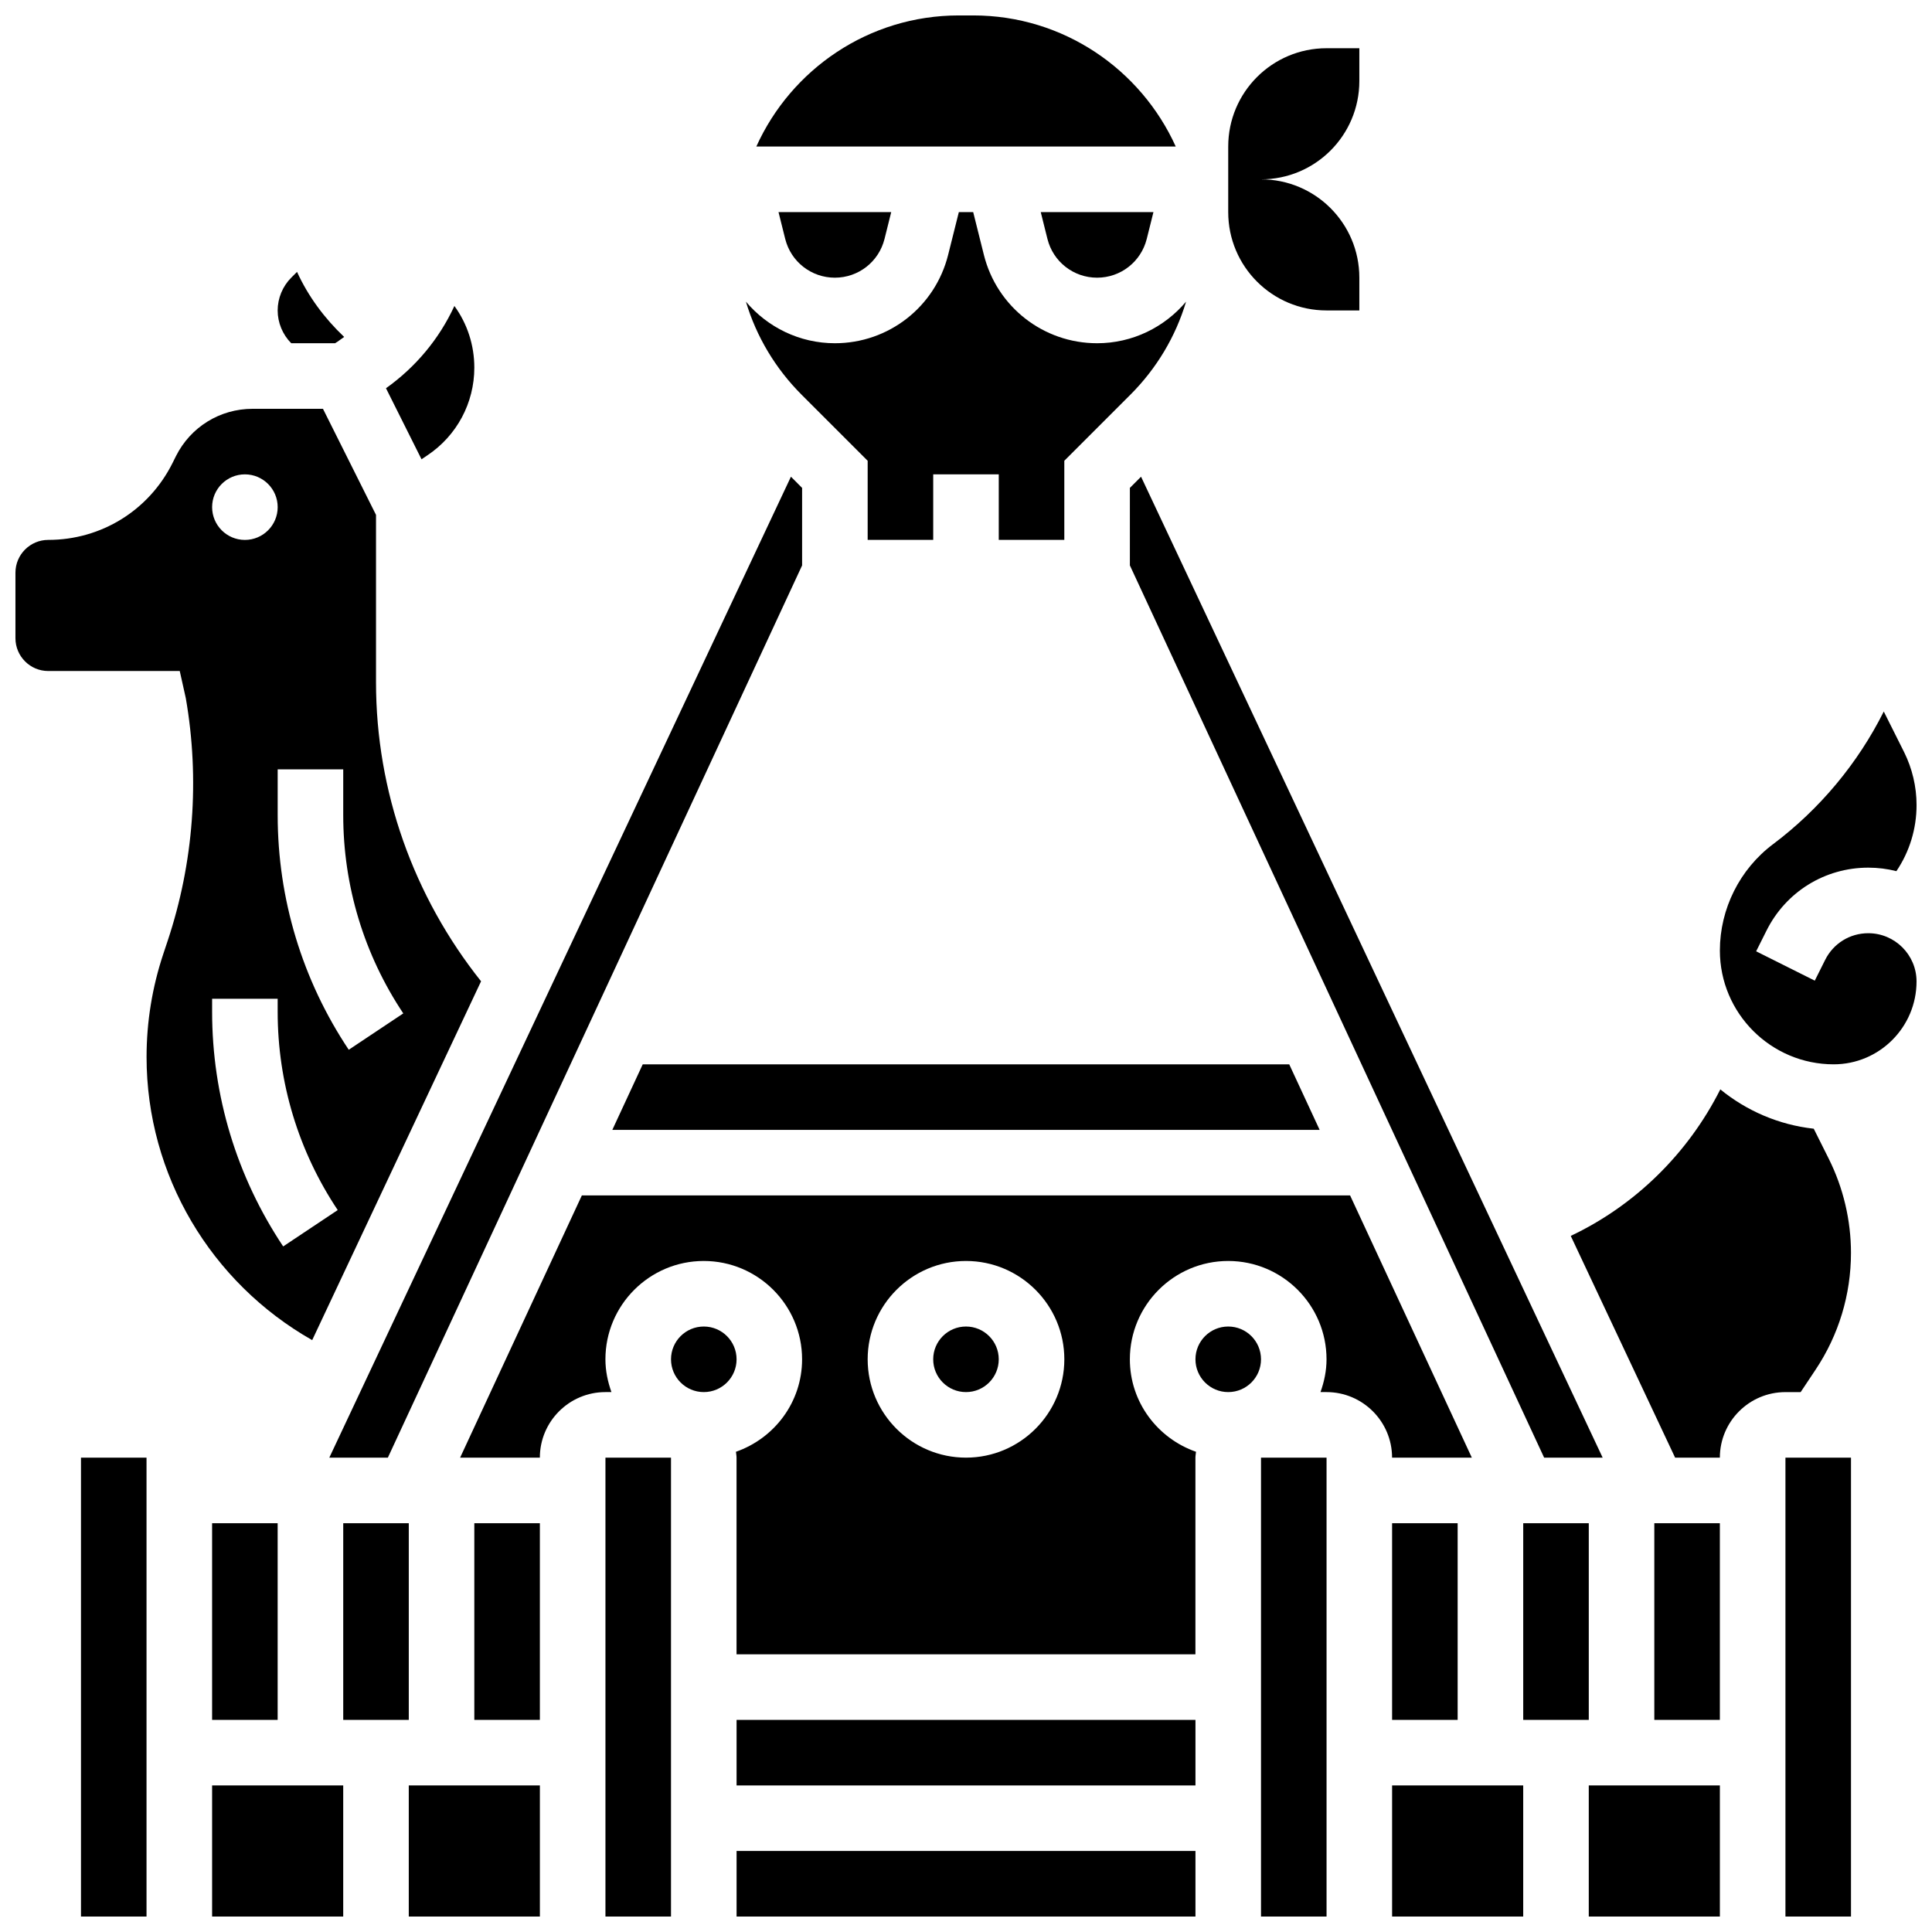
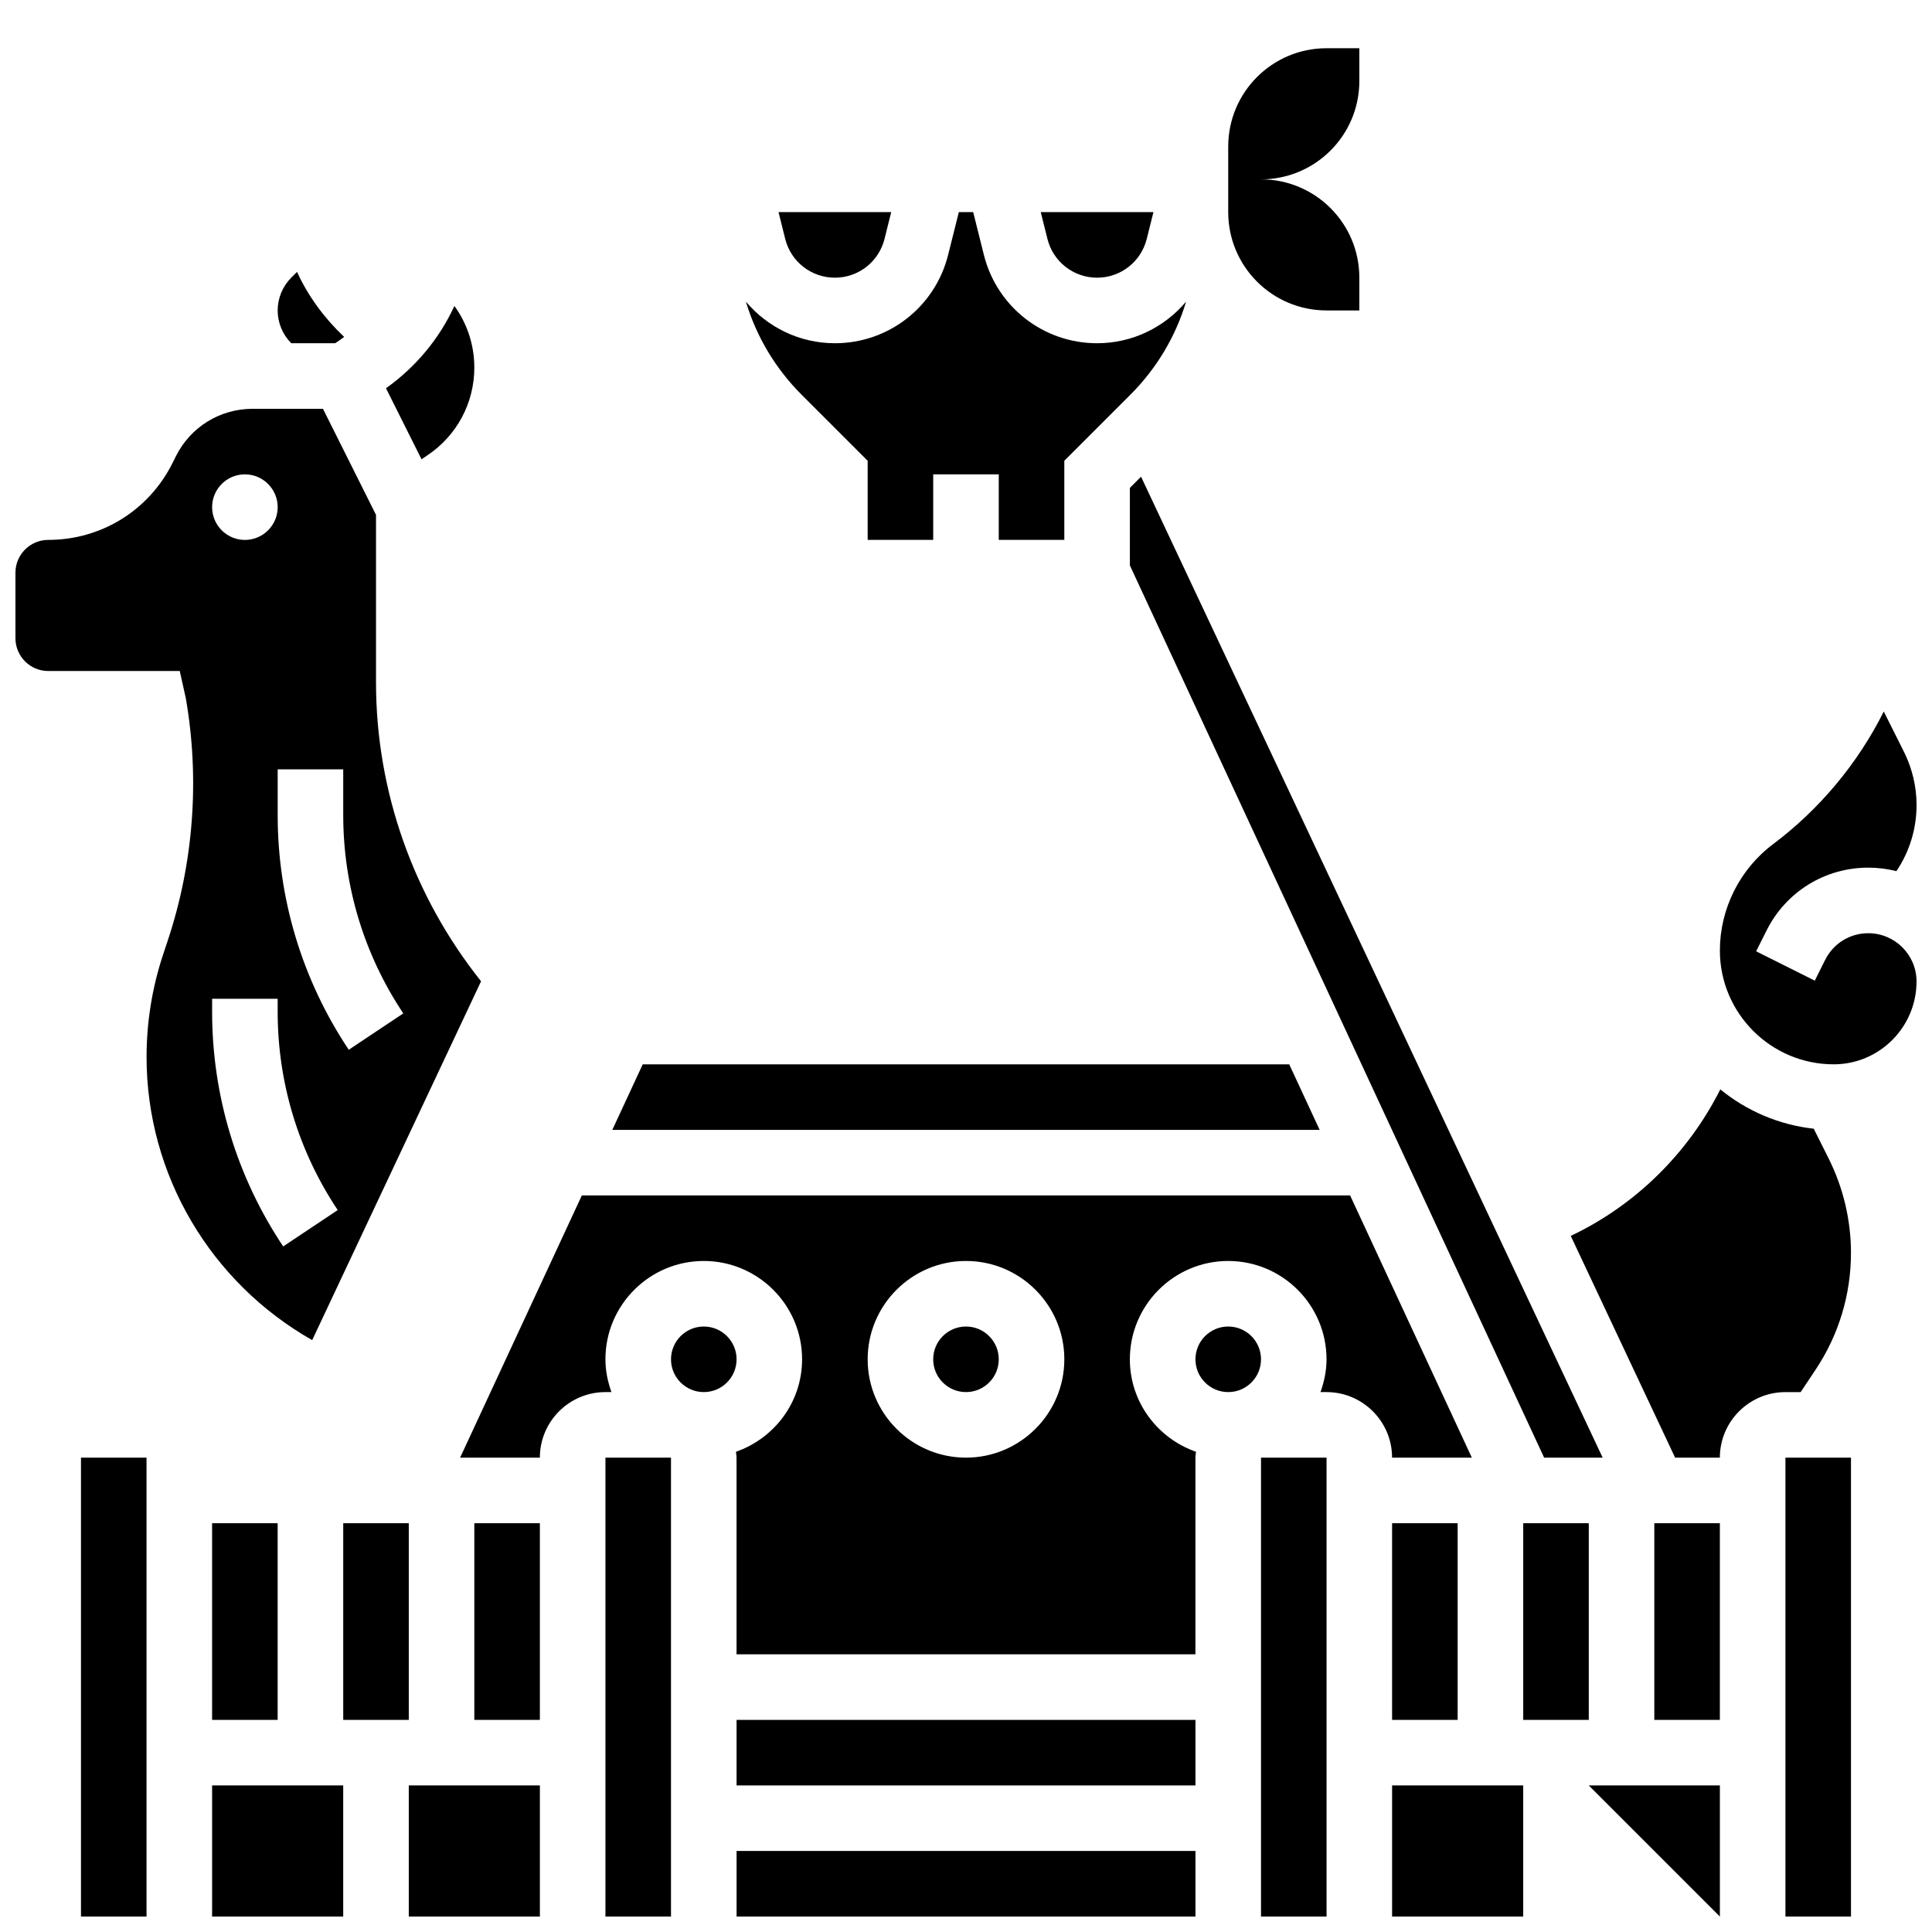
<svg xmlns="http://www.w3.org/2000/svg" width="800px" height="800px" version="1.1" viewBox="144 144 512 512">
  <defs>
    <clipPath id="l">
      <path d="m165 530h18v121.9h-18z" />
    </clipPath>
    <clipPath id="h">
      <path d="m148.09 252h123.91v248h-123.91z" />
    </clipPath>
    <clipPath id="g">
      <path d="m252 617h36v34.902h-36z" />
    </clipPath>
    <clipPath id="f">
      <path d="m200 617h35v34.902h-35z" />
    </clipPath>
    <clipPath id="e">
-       <path d="m344 148.09h112v34.906h-112z" />
-     </clipPath>
+       </clipPath>
    <clipPath id="d">
      <path d="m512 617h36v34.902h-36z" />
    </clipPath>
    <clipPath id="c">
      <path d="m617 530h18v121.9h-18z" />
    </clipPath>
    <clipPath id="b">
      <path d="m565 617h35v34.902h-35z" />
    </clipPath>
    <clipPath id="a">
      <path d="m599 332h52.902v95h-52.902z" />
    </clipPath>
    <clipPath id="k">
      <path d="m339 634h122v17.902h-122z" />
    </clipPath>
    <clipPath id="j">
      <path d="m304 530h18v121.9h-18z" />
    </clipPath>
    <clipPath id="i">
      <path d="m478 530h18v121.9h-18z" />
    </clipPath>
  </defs>
  <path d="m495.55 226.27h8.688v-8.684c0-14.395-11.664-26.059-26.059-26.059 14.395 0 26.059-11.664 26.059-26.059v-8.688h-8.688c-14.395 0-26.059 11.664-26.059 26.059v17.375c0 14.391 11.668 26.055 26.059 26.055z" />
  <g clip-path="url(#l)">
    <path d="m165.46 530.29h17.371v121.61h-17.371z" />
  </g>
  <path d="m232.79 234.96c0.859-0.488 1.598-1.129 2.414-1.668-5.184-4.914-9.508-10.711-12.488-17.242l-1.539 1.539c-2.285 2.285-3.594 5.453-3.594 8.684s1.312 6.402 3.598 8.688z" />
  <g clip-path="url(#h)">
    <path d="m187.28 396.79c-2.945 8.832-4.438 18.031-4.438 27.336 0 31.297 17.051 59.789 43.891 75.023l44.754-95.098c-17.922-22.5-27.84-50.363-27.84-79.246v-44.359l-14.055-28.109h-18.641c-8.668 0-16.461 4.82-20.336 12.57l-0.91 1.832c-6.281 12.551-18.895 20.34-32.922 20.34-4.785 0-8.688 3.898-8.688 8.688v17.371c0 4.785 3.898 8.688 8.688 8.688h34.852l1.605 7.191c3.734 21.422 2.074 43.641-4.793 64.27zm47.68-48.906v12.117c0 18.77 5.5 36.941 15.914 52.562l-14.453 9.633c-12.32-18.477-18.832-39.984-18.832-62.195v-12.117zm-26.059-78.176c4.793 0 8.688 3.891 8.688 8.688 0 4.793-3.891 8.688-8.688 8.688-4.793 0-8.688-3.891-8.688-8.688s3.891-8.688 8.688-8.688zm-8.688 138.98h17.371v3.43c0 18.77 5.5 36.941 15.914 52.562l-14.453 9.633c-12.316-18.473-18.832-39.98-18.832-62.191z" />
  </g>
  <g clip-path="url(#g)">
    <path d="m252.33 617.16h34.746v34.746h-34.746z" />
  </g>
  <path d="m234.96 547.67h17.371v52.117h-17.371z" />
  <path d="m200.21 547.67h17.371v52.117h-17.371z" />
  <g clip-path="url(#f)">
    <path d="m200.21 617.16h34.746v34.746h-34.746z" />
  </g>
  <g clip-path="url(#e)">
    <path d="m401.93 148.09h-3.848c-23.863 0-44.414 14.289-53.648 34.746h111.15c-9.25-20.457-29.793-34.746-53.656-34.746z" />
  </g>
  <path d="m568.72 530.29-122.33-259.96-2.961 2.965v20.543l109.78 236.45z" />
  <path d="m373.94 266.11v20.969h17.371v-17.371h17.371v17.371h17.371v-20.969l17.504-17.504c6.992-6.992 12.004-15.445 14.766-24.668-5.727 6.793-14.211 11.023-23.578 11.023-14.227 0-26.57-9.633-30.012-23.438l-2.828-11.309h-3.805l-2.832 11.309c-3.441 13.805-15.785 23.438-30.012 23.438-9.363 0-17.852-4.231-23.582-11.016 2.762 9.215 7.773 17.668 14.766 24.668z" />
  <path d="m434.74 217.59c6.238 0 11.648-4.223 13.16-10.277l1.773-7.098h-29.863l1.773 7.098c1.508 6.055 6.922 10.277 13.156 10.277z" />
  <path d="m269.7 547.67h17.371v52.117h-17.371z" />
  <path d="m365.25 217.59c6.238 0 11.648-4.223 13.16-10.277l1.77-7.098h-29.863l1.773 7.098c1.512 6.055 6.922 10.277 13.16 10.277z" />
  <path d="m485.66 426.06h-171.33l-8.059 17.371h187.45z" />
-   <path d="m231.27 530.29h15.516l109.78-236.45v-20.543l-2.961-2.965z" />
  <path d="m257.27 264.66c7.781-5.195 12.43-13.871 12.43-23.227 0-5.957-1.852-11.621-5.281-16.348-4.047 8.781-10.293 16.219-18.129 21.805l9.418 18.824z" />
  <g clip-path="url(#d)">
    <path d="m512.92 617.16h34.746v34.746h-34.746z" />
  </g>
  <path d="m408.68 504.23c0 4.797-3.887 8.688-8.684 8.688-4.801 0-8.688-3.891-8.688-8.688s3.887-8.688 8.688-8.688c4.797 0 8.684 3.891 8.684 8.688" />
  <path d="m547.67 547.67h17.371v52.117h-17.371z" />
  <path d="m534.05 530.29-32.262-69.492-203.59 0.004-32.262 69.492 21.133-0.004c0-9.582 7.793-17.371 17.371-17.371h1.598c-0.969-2.727-1.594-5.629-1.594-8.688 0-14.367 11.691-26.059 26.059-26.059 14.367 0 26.059 11.691 26.059 26.059 0 11.371-7.356 20.953-17.527 24.504 0.043 0.523 0.156 1.027 0.156 1.555v52.117h121.61v-52.117c0-0.531 0.113-1.035 0.156-1.555-10.172-3.551-17.531-13.133-17.531-24.504 0-14.367 11.691-26.059 26.059-26.059 14.367 0 26.059 11.691 26.059 26.059 0 3.059-0.625 5.957-1.598 8.688h1.598c9.582 0 17.371 7.793 17.371 17.371zm-134.05 0c-14.367 0-26.059-11.691-26.059-26.059s11.691-26.059 26.059-26.059 26.059 11.691 26.059 26.059-11.691 26.059-26.059 26.059z" />
  <path d="m512.92 547.67h17.371v52.117h-17.371z" />
  <g clip-path="url(#c)">
    <path d="m617.16 530.29h17.371v121.61h-17.371z" />
  </g>
  <path d="m582.41 547.67h17.371v52.117h-17.371z" />
  <g clip-path="url(#b)">
-     <path d="m565.04 617.16h34.746v34.746h-34.746z" />
+     <path d="m565.04 617.16h34.746v34.746z" />
  </g>
  <g clip-path="url(#a)">
    <path d="m639.12 391.31c-4.883 0-9.258 2.711-11.43 7.062l-2.754 5.508-15.539-7.773 2.754-5.5c5.133-10.277 15.469-16.672 26.969-16.672 2.562 0 5.062 0.32 7.445 0.93 3.473-5.141 5.344-11.207 5.344-17.527 0-4.848-1.148-9.695-3.309-14.039l-5.379-10.742c-6.879 13.758-17.023 25.91-29.332 35.152-8.836 6.621-14.102 17.156-14.102 28.188 0 16.625 13.535 30.16 30.16 30.16 12.109 0 21.957-9.852 21.957-21.961 0-7.043-5.742-12.785-12.785-12.785z" />
  </g>
  <path d="m339.2 599.79h121.61v17.371h-121.61z" />
  <g clip-path="url(#k)">
    <path d="m339.2 634.53h121.61v17.371h-121.61z" />
  </g>
  <g clip-path="url(#j)">
    <path d="m304.45 530.29h17.371v121.61h-17.371z" />
  </g>
  <path d="m339.2 504.23c0 4.797-3.891 8.688-8.688 8.688-4.797 0-8.688-3.891-8.688-8.688s3.891-8.688 8.688-8.688c4.797 0 8.688 3.891 8.688 8.688" />
  <path d="m478.18 504.23c0 4.797-3.891 8.688-8.688 8.688s-8.684-3.891-8.684-8.688 3.887-8.688 8.684-8.688 8.688 3.891 8.688 8.688" />
  <path d="m624.66 443.12c-9.328-1.035-17.852-4.777-24.758-10.422-8.52 16.914-22.488 30.707-39.637 38.828l27.66 58.77h11.855c0-9.582 7.793-17.371 17.371-17.371h4.039l3.961-5.949c6.133-9.191 9.375-19.895 9.375-30.949 0-8.617-2.031-17.242-5.891-24.957z" />
  <g clip-path="url(#i)">
    <path d="m478.18 530.29h17.371v121.61h-17.371z" />
  </g>
</svg>